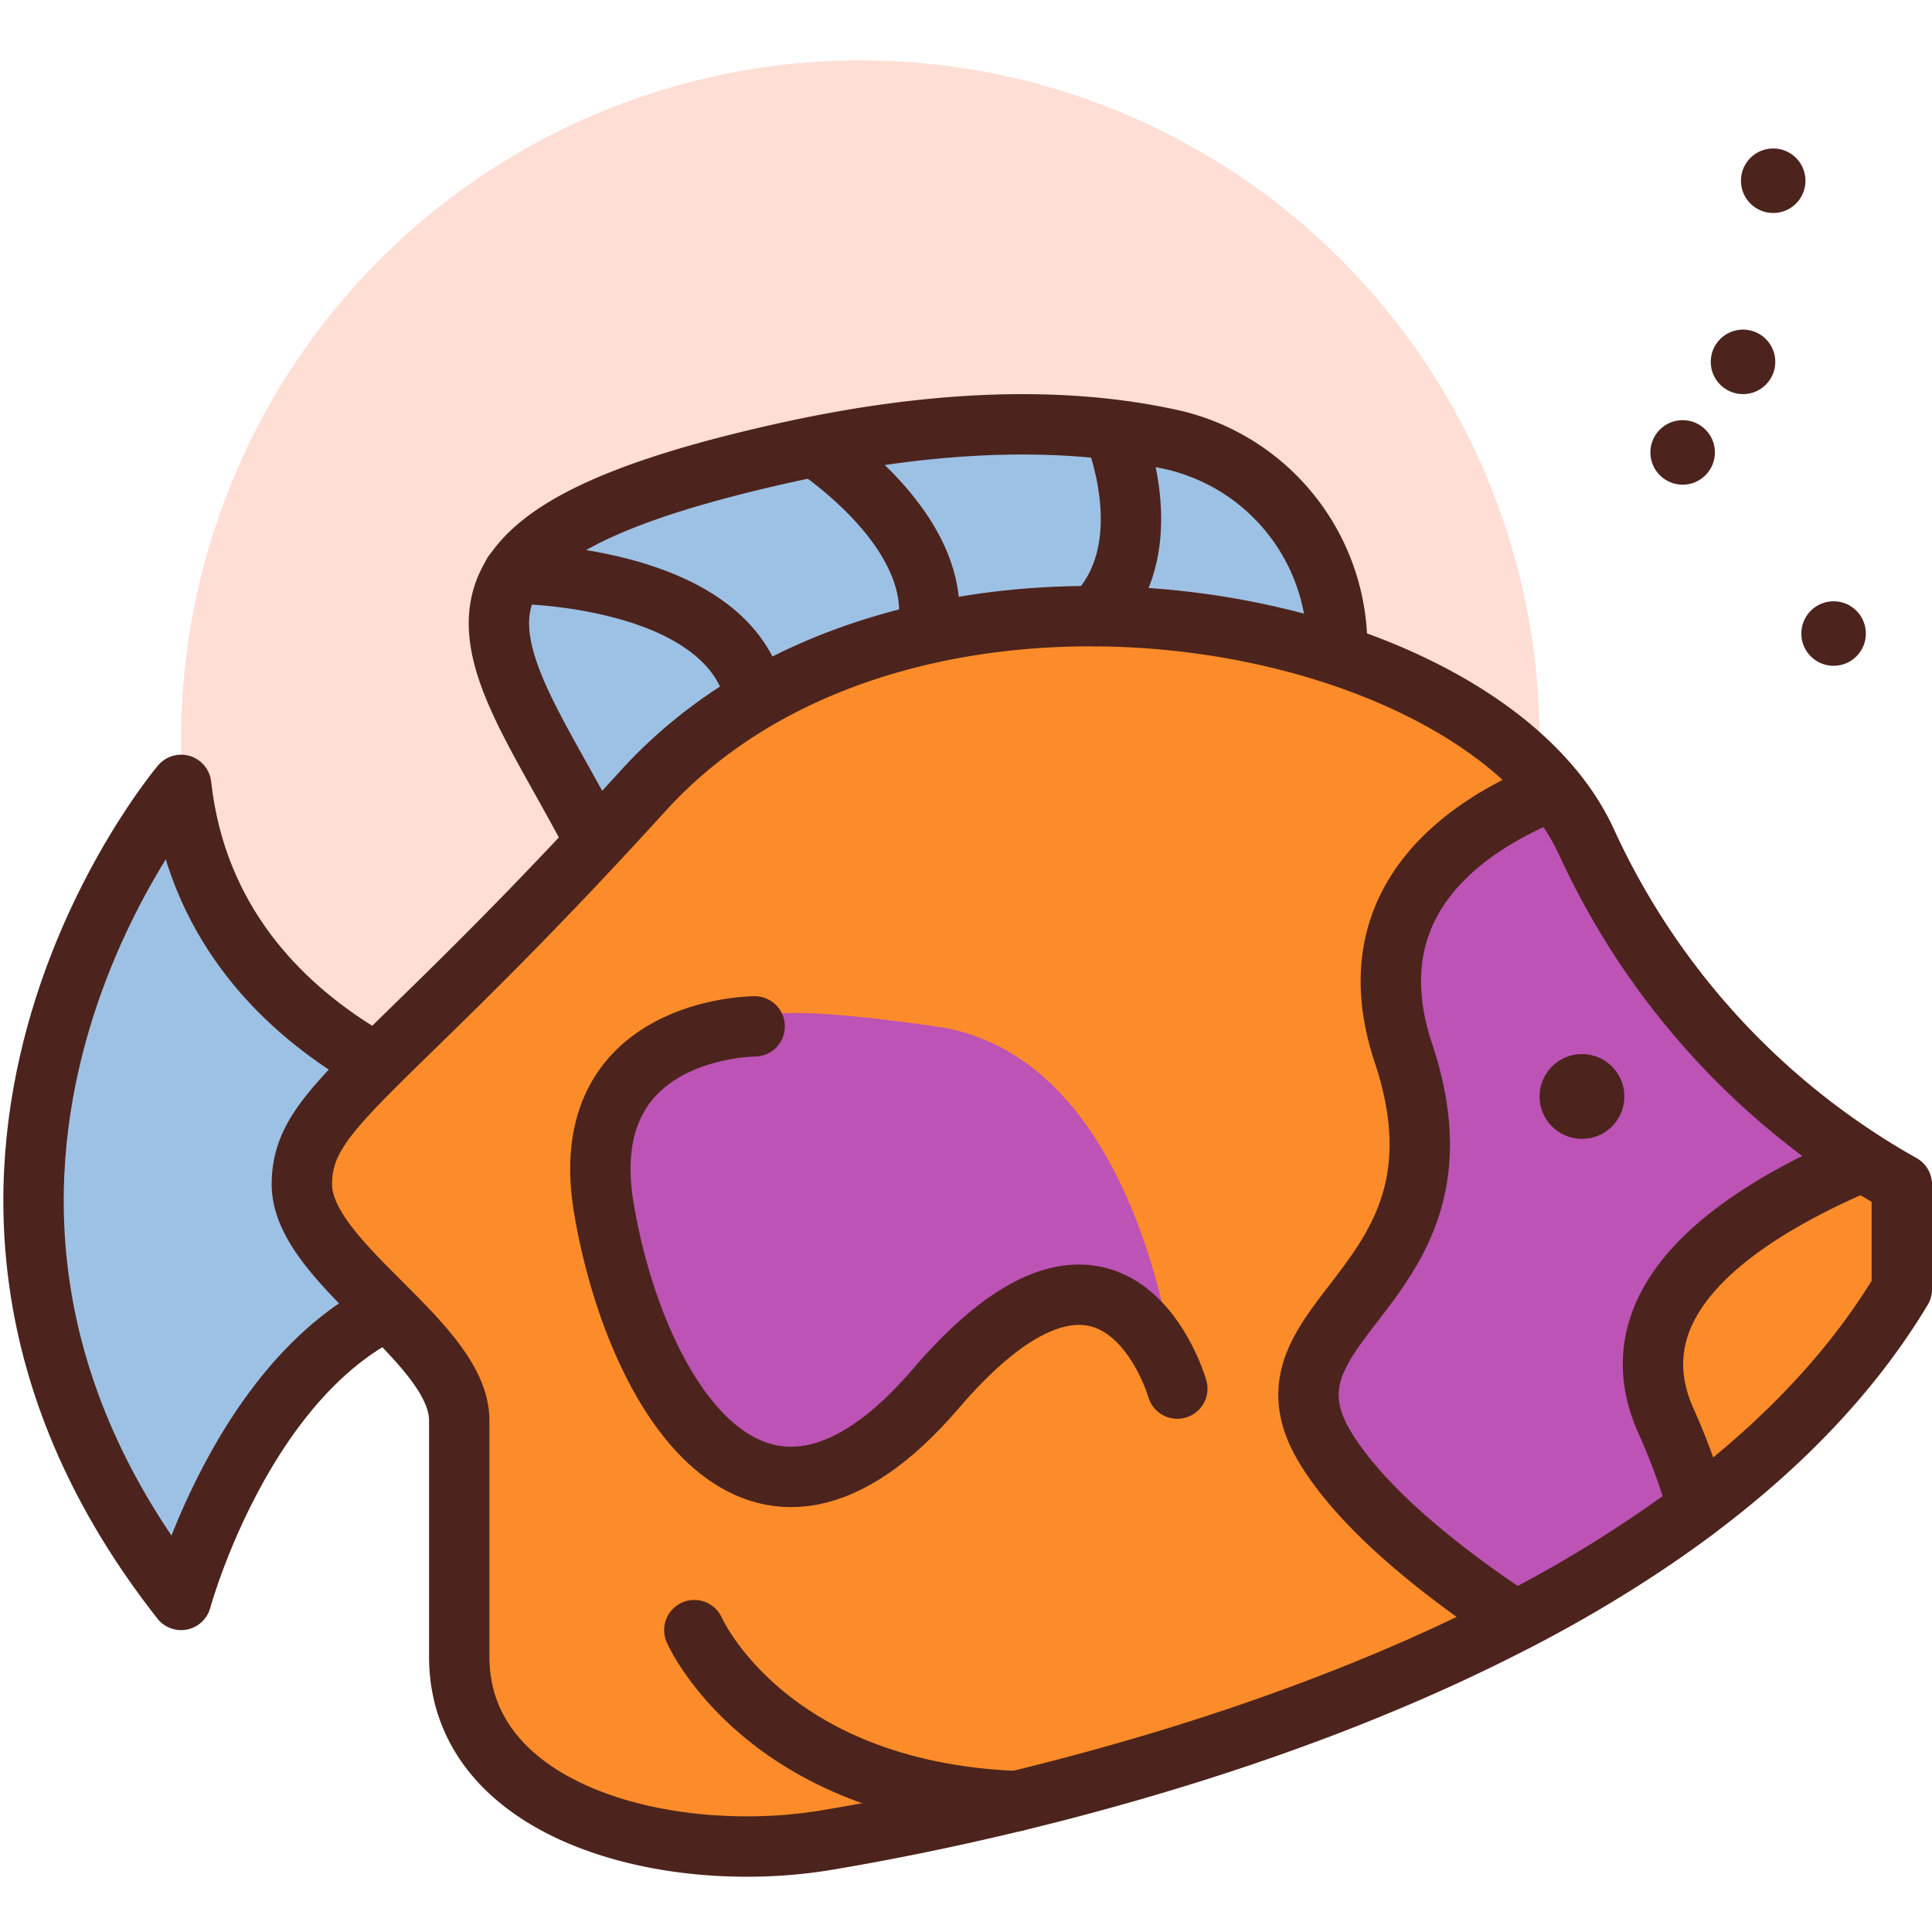
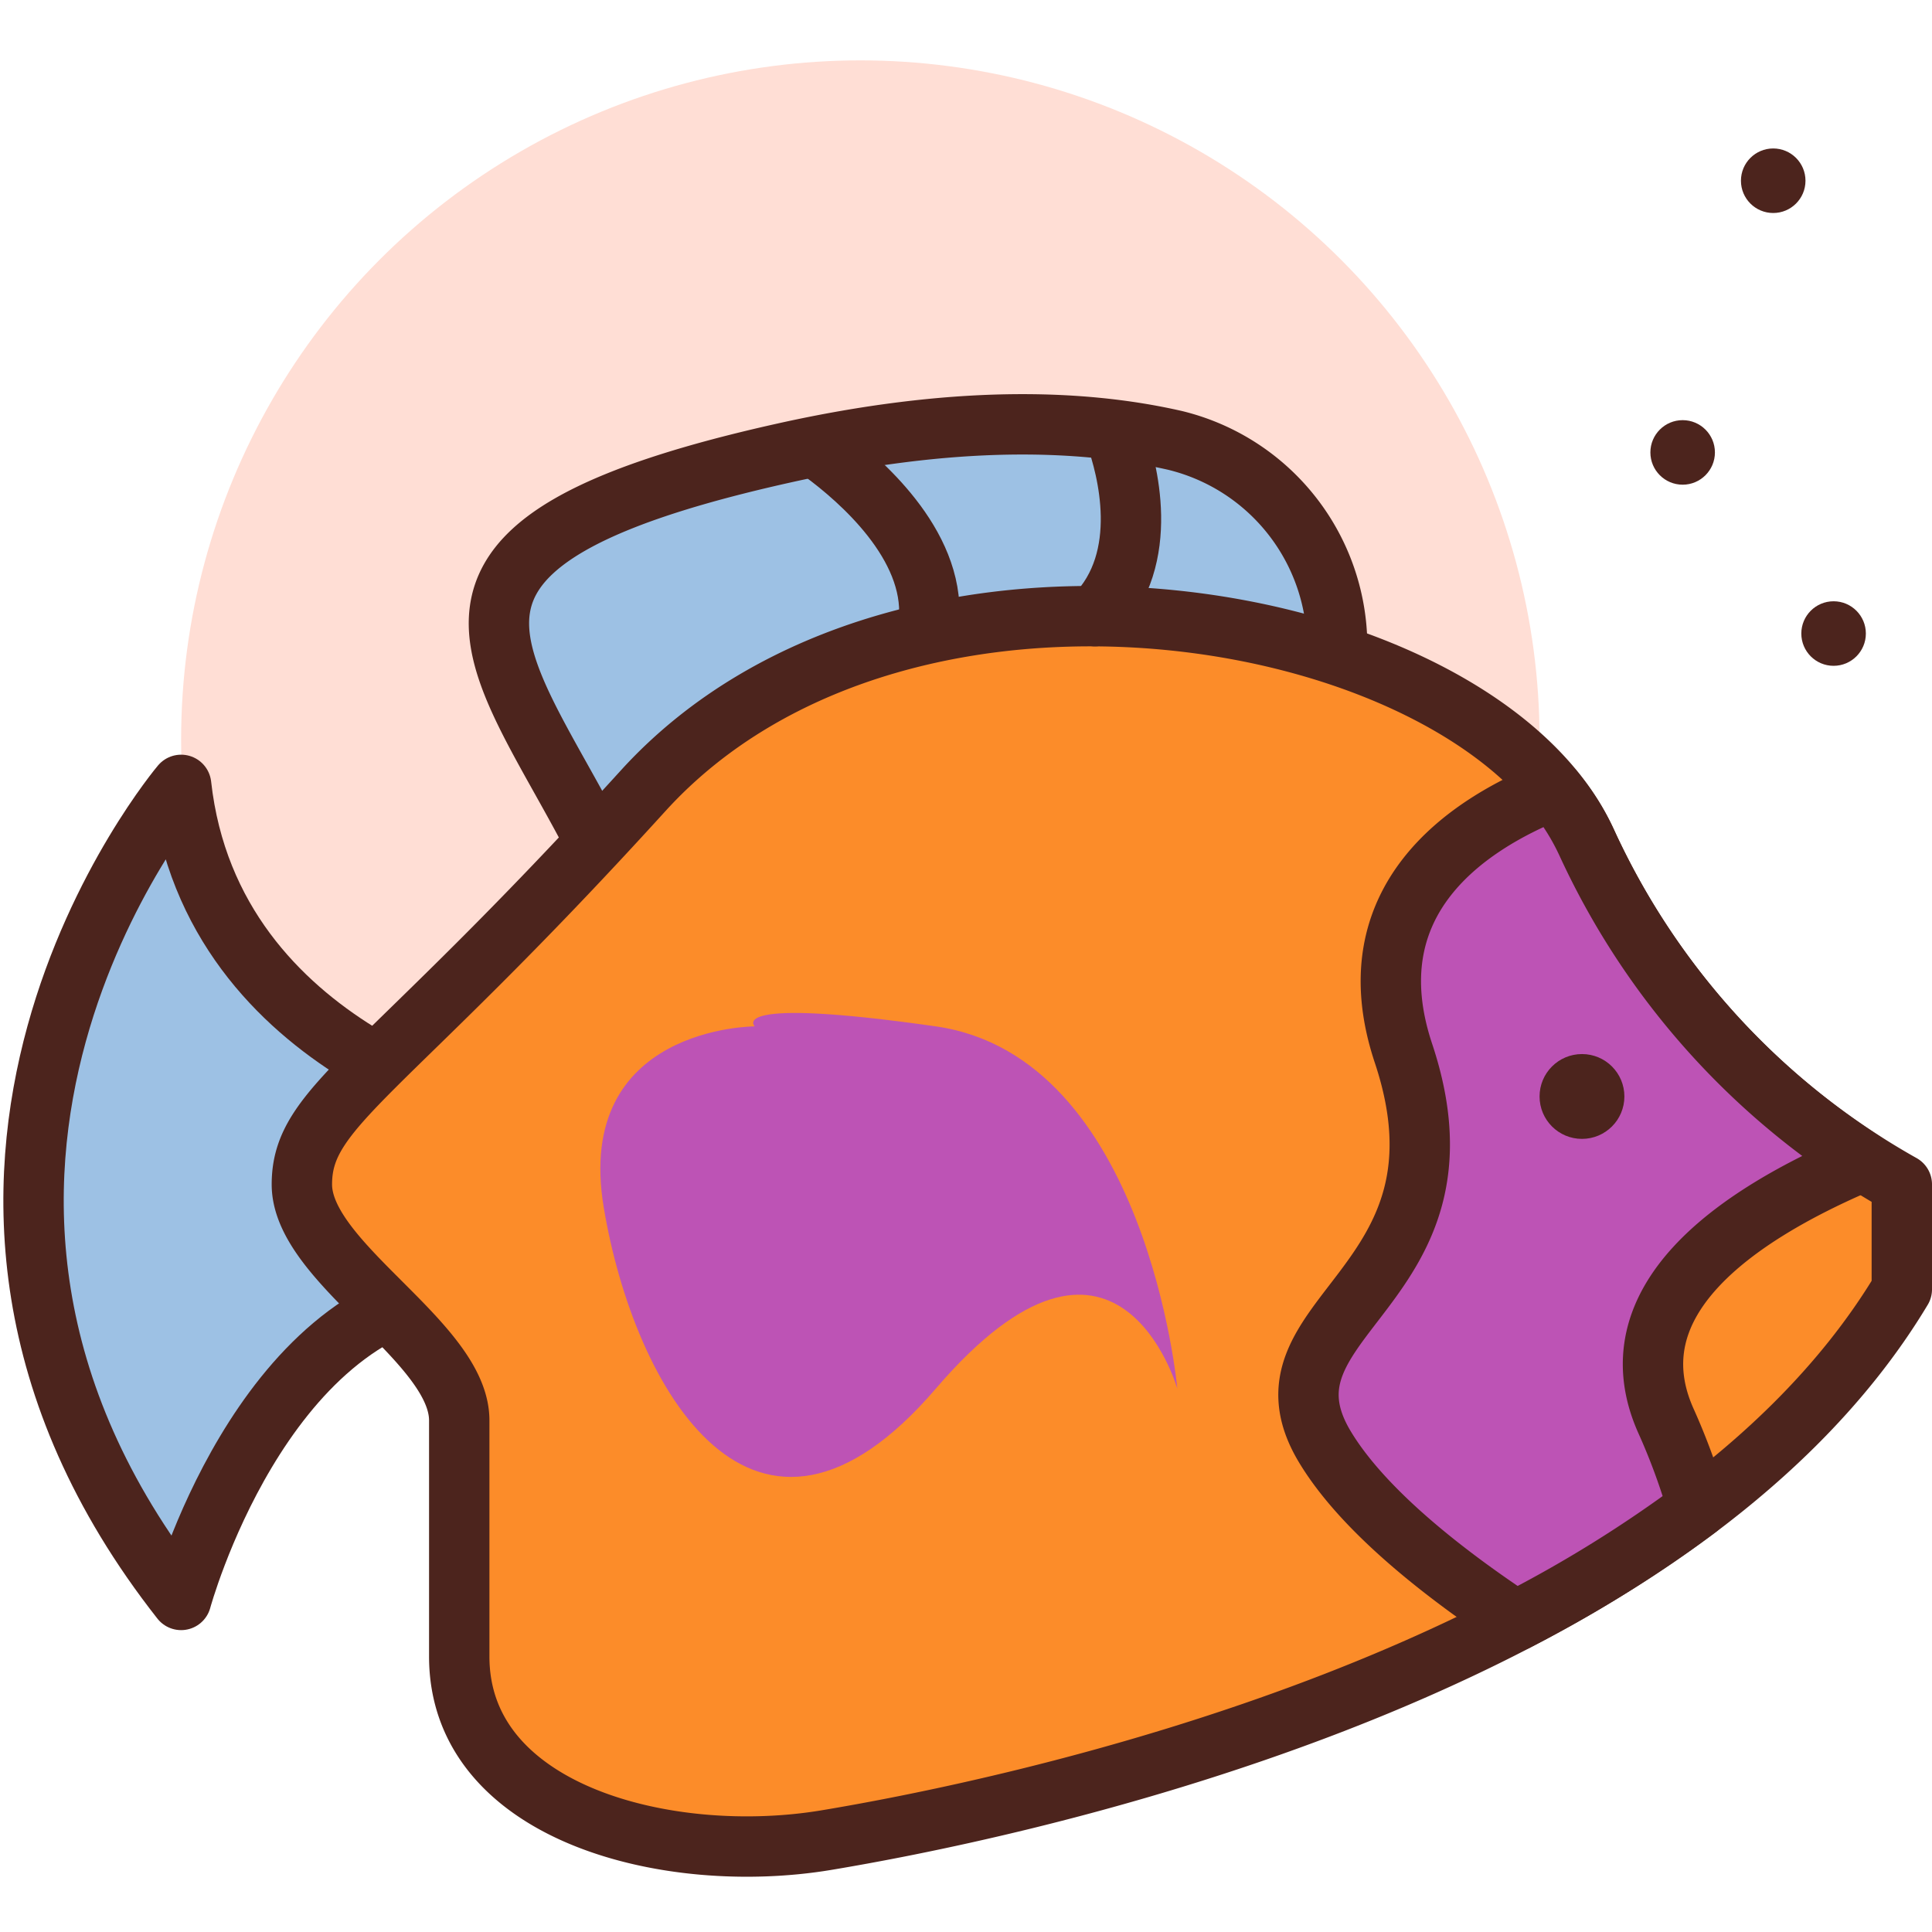
<svg xmlns="http://www.w3.org/2000/svg" width="800px" height="800px" viewBox="0 0 64 64">
  <title>fish</title>
  <g id="fish">
    <circle cx="28.5" cy="24.5" r="22.5" style="fill:#ffded5" />
    <circle cx="60.74" cy="20.987" r="1.069" style="fill:#4c241d" />
    <circle cx="55.74" cy="14.987" r="1.069" style="fill:#4c241d" />
-     <circle cx="57.74" cy="11.987" r="1.069" style="fill:#4c241d" />
    <circle cx="58.74" cy="5.987" r="1.069" style="fill:#4c241d" />
    <path d="M17,37S7,35,6,26C6,26-5,39,6,53c0,0,2.615-9.634,9.308-10.317S17,37,17,37Z" style="fill:#9dc1e4;stroke:#4c241d;stroke-linecap:round;stroke-linejoin:round;stroke-width:2px" />
    <path d="M41.91,26.7a7.032,7.032,0,0,0-2.992-12.113C35.74,13.864,31.531,13.771,26,15c-18,4-5,9-4,20C22.68,42.475,34.441,33.326,41.91,26.7Z" style="fill:#9dc1e4;stroke:#4c241d;stroke-linecap:round;stroke-linejoin:round;stroke-width:2px" />
    <path d="M63,39.235A24.866,24.866,0,0,1,52.574,27.94C49.1,20.12,29.984,16.645,21.3,26.2S10,36.628,10,39.235s5.213,5.213,5.213,7.819v7.82c0,5.213,6.951,6.951,12.164,6.082S55.18,55.743,63,42.71Z" style="fill:#fc8c29;stroke:#4c241d;stroke-linecap:round;stroke-linejoin:round;stroke-width:2px" />
    <path d="M61.708,38.47a24.953,24.953,0,0,1-9.134-10.53,7.872,7.872,0,0,0-1.118-1.769c-2.872,1.142-6.653,3.653-4.964,8.72,2.606,7.819-5.213,8.688-2.607,13.032,1.252,2.086,3.9,4.17,6.325,5.775a42.793,42.793,0,0,0,6.03-3.749,21.265,21.265,0,0,0-1.06-2.895C53.441,43.141,57.359,40.316,61.708,38.47Z" style="fill:#bd53b5;stroke:#4c241d;stroke-linecap:round;stroke-linejoin:round;stroke-width:2px" />
    <path d="M25,34s-6,0-5,6,5,13,11,6,8,0,8,0-1-11-8-12S25,34,25,34Z" style="fill:#bd53b5" />
    <circle cx="52.405" cy="36.322" r="1.405" style="fill:#4c241d" />
-     <path d="M25,34s-6,0-5,6,5,13,11,6,8,0,8,0" style="fill:none;stroke:#4c241d;stroke-linecap:round;stroke-linejoin:round;stroke-width:2px" />
-     <path d="M23,54s2.326,5.328,10.663,5.664" style="fill:none;stroke:#4c241d;stroke-linecap:round;stroke-linejoin:round;stroke-width:2px" />
-     <path d="M17,19s7,0,8,4" style="fill:none;stroke:#4c241d;stroke-linecap:round;stroke-linejoin:round;stroke-width:2px" />
    <path d="M27.242,14.97c1.246.914,3.715,3.055,3.535,5.551" style="fill:#9dc1e4;stroke:#4c241d;stroke-linecap:round;stroke-linejoin:round;stroke-width:2px" />
    <path d="M36.958,14.427c.366,1.027,1.213,4.055-.691,5.984" style="fill:#9dc1e4;stroke:#4c241d;stroke-linecap:round;stroke-linejoin:round;stroke-width:2px" />
  </g>
</svg>